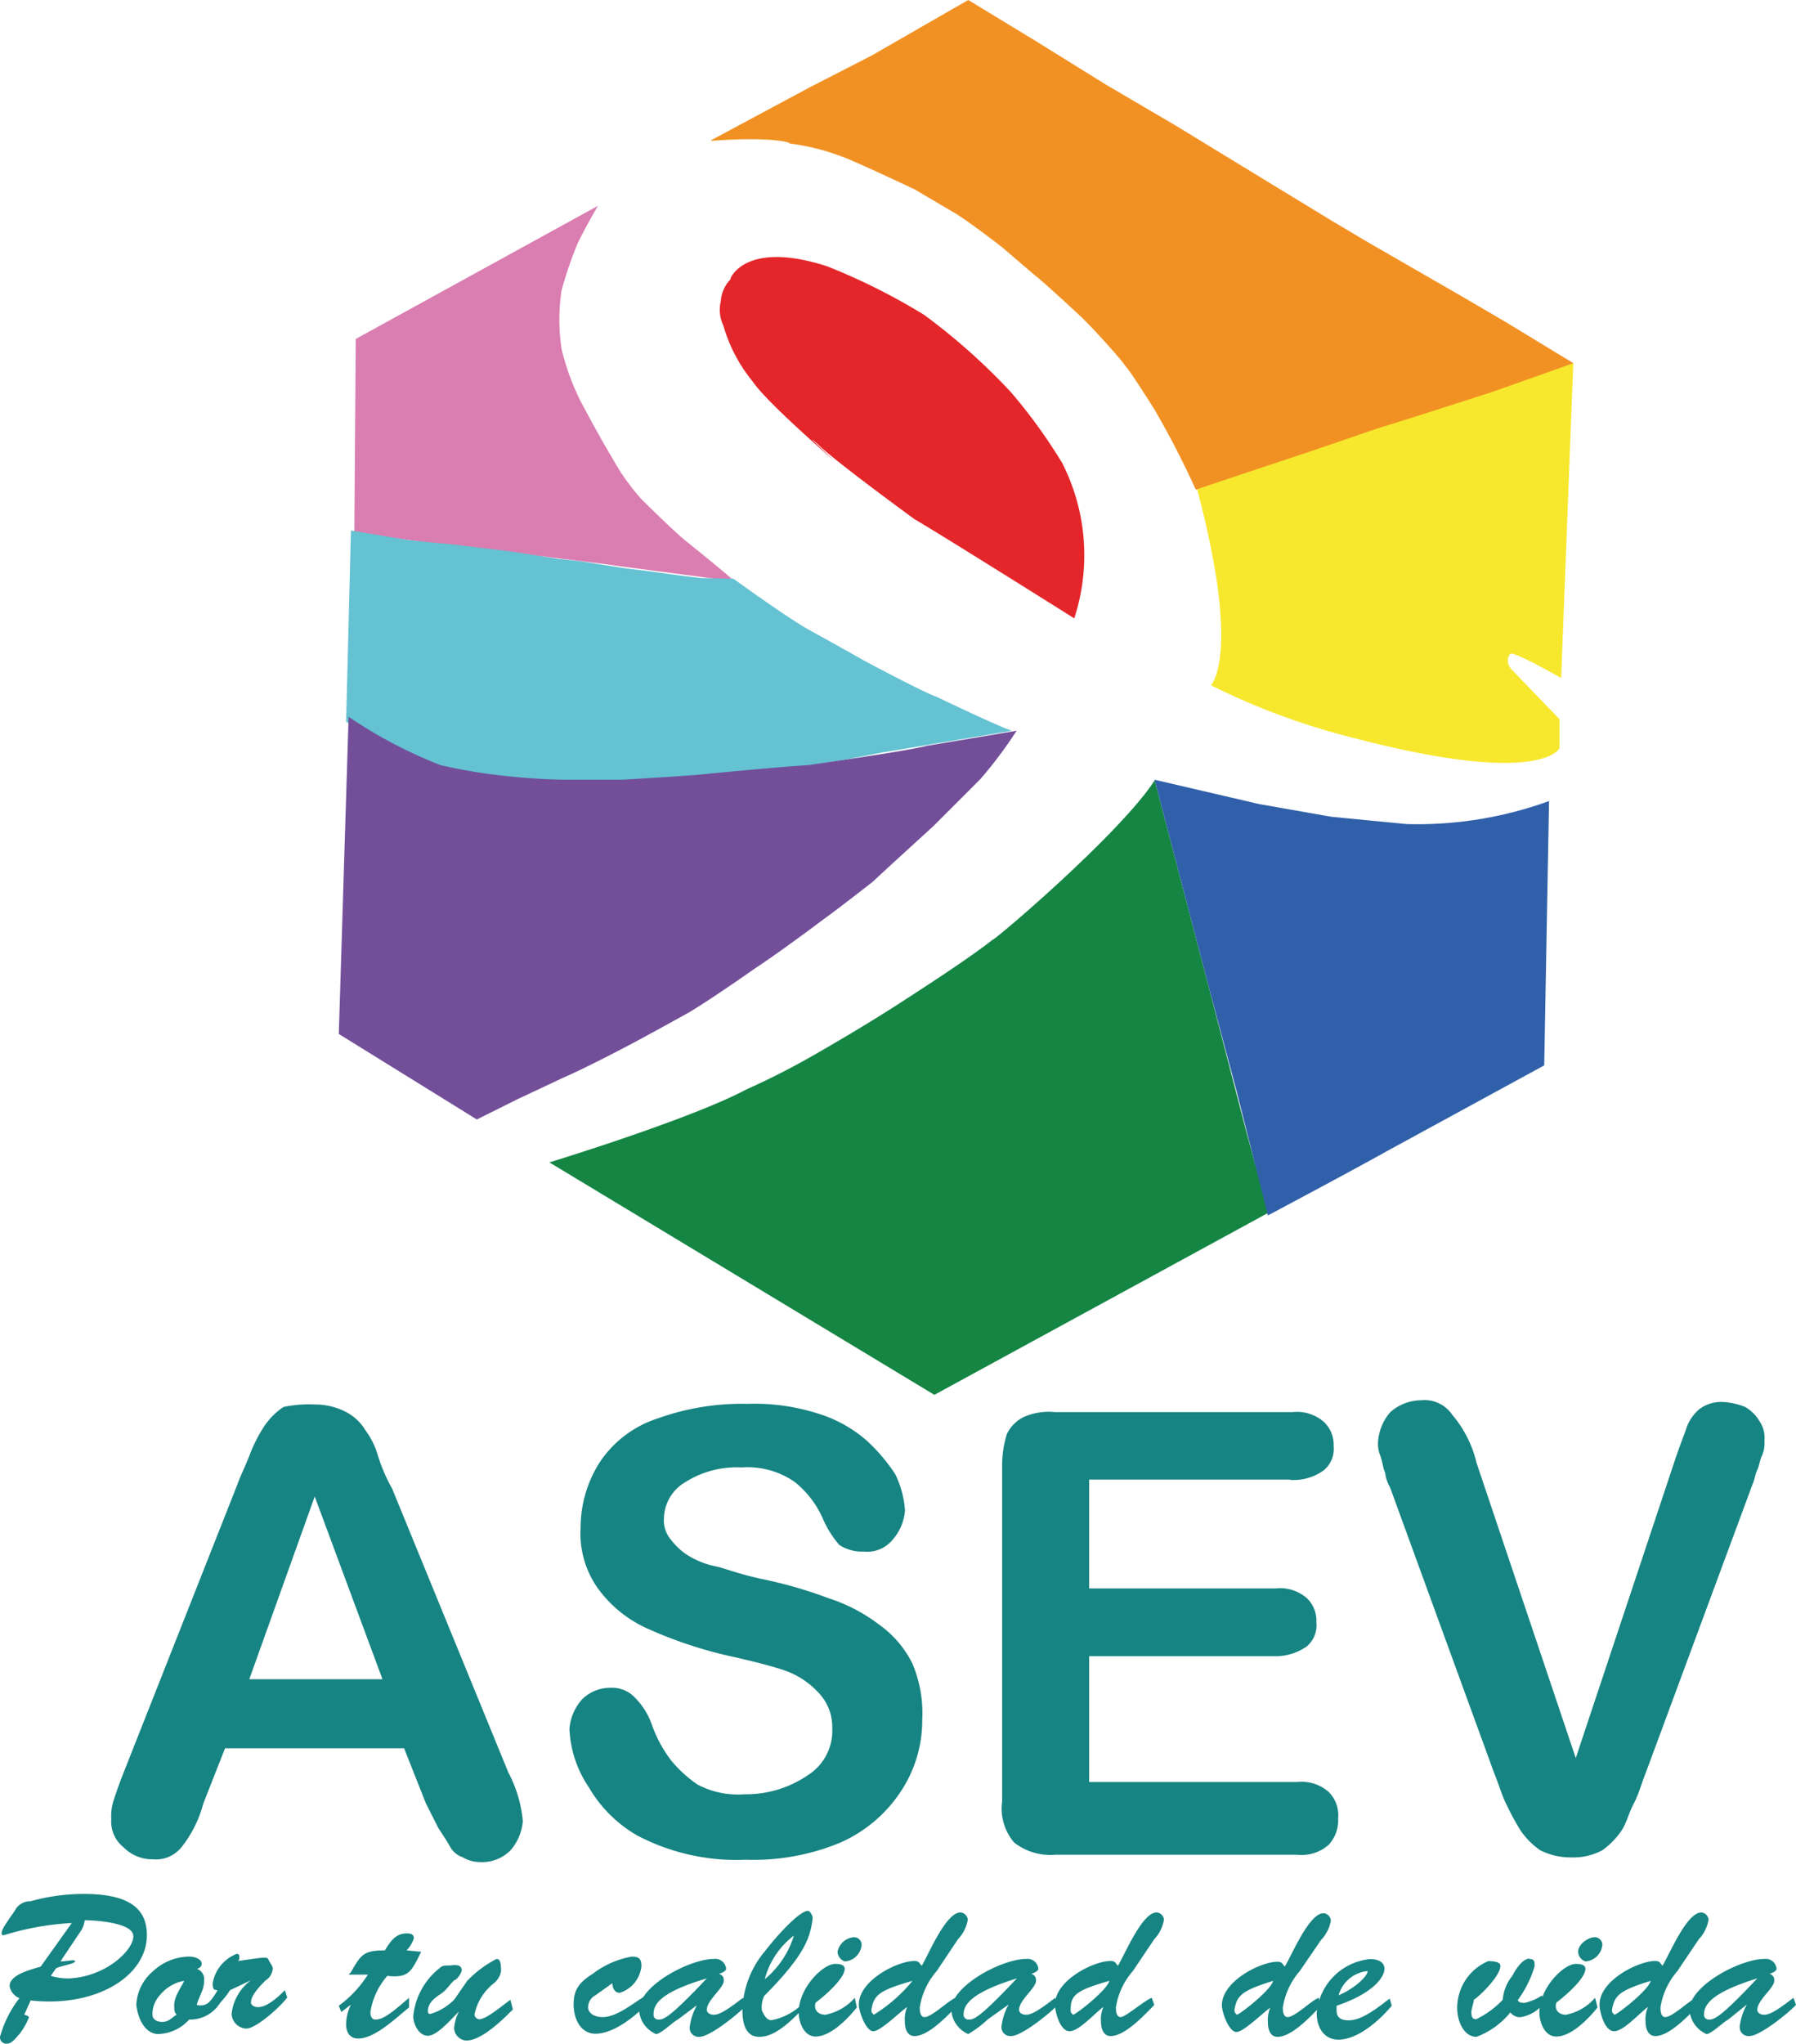
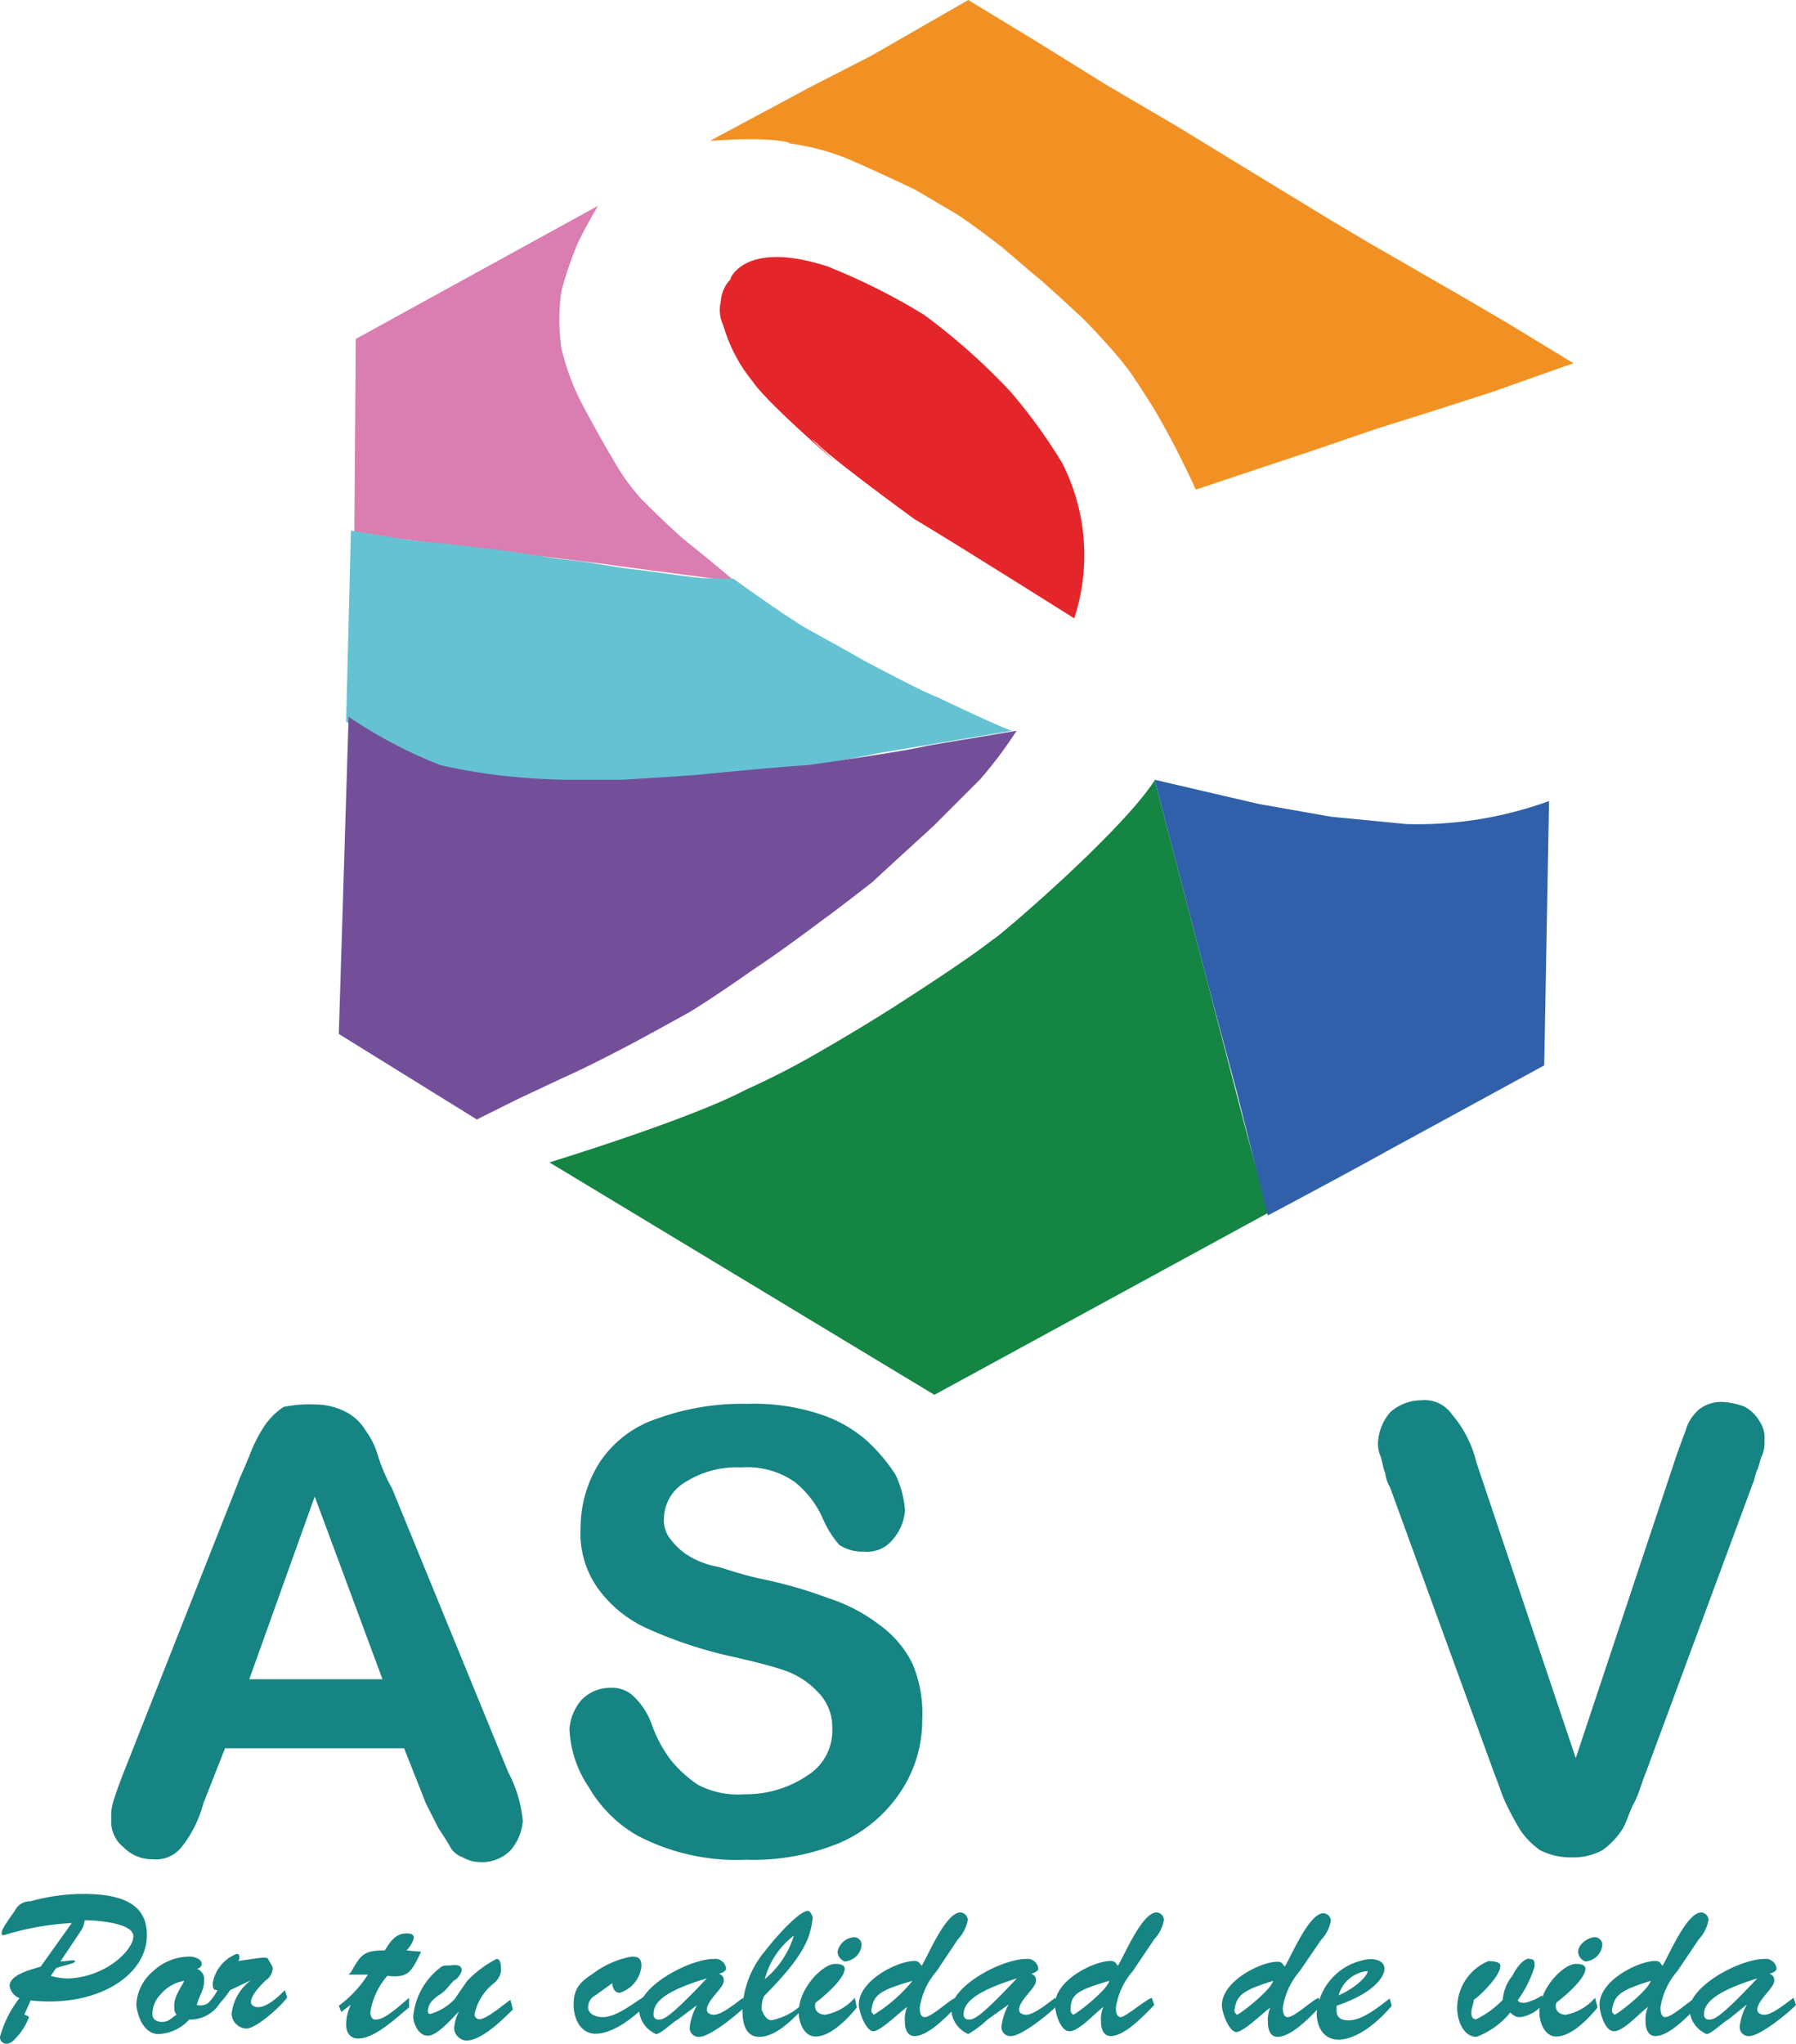
<svg xmlns="http://www.w3.org/2000/svg" viewBox="0 0 115.56 131.44">
  <defs>
    <style>.cls-1{fill:#f7e82e;}.cls-2{fill:#f29123;}.cls-3{fill:#da7db0;}.cls-4{fill:#64c2d2;}.cls-5{fill:#734f9a;}.cls-6{fill:#148543;}.cls-7{fill:#3060a9;}.cls-8{fill:#e4262a;}.cls-9{fill:#168482;}</style>
  </defs>
  <title>logo-ASEV</title>
  <g id="Capa_2" data-name="Capa 2">
    <g id="Layer_4" data-name="Layer 4">
-       <path class="cls-1" d="M101.23,23.36l-.78,20.25s-3-1.72-3.27-1.56c0,0-.47.47.16,1.09l3,3.11v1.87s-1.09,2.5-13.09-.62a44.7,44.7,0,0,1-9.34-3.43s2-1.86-.93-12.77Z" />
      <path class="cls-2" d="M45.79,9l6.38-3.42,3.9-2L62.3,0l4.36,2.65,4.51,2.8L75.69,8.1l2.8,1.71L82.08,12l3.58,2.18L88,15.57l6.23,3.59,2.65,1.55,4.36,2.65-5.29,1.87-4.36,1.4-3,.94L84.41,29l-2.8.93-4.67,1.56a57.45,57.45,0,0,0-2.65-5.14s-1.56-2.49-1.87-2.8c-.31-.47-2-2.34-2.8-3.12,0,0-2.5-2.33-3.12-2.8l-2-1.71s-2-1.56-3-2.18l-2.65-1.56s-2.65-1.25-3.74-1.72a15,15,0,0,0-4.36-1.24c.31,0-.93-.47-5-.16" />
      <path class="cls-3" d="M22.89,21.8l15.58-8.56s-1.09,1.87-1.4,2.65a25,25,0,0,0-.94,2.8,12.63,12.63,0,0,0,0,3.74,15.73,15.73,0,0,0,1.25,3.42s1.24,2.34,2,3.58a14.16,14.16,0,0,0,1.87,2.65s2.18,2.18,3,2.81c0,0,2.49,2,3,2.49,0,0-7.32-.94-8.25-1.09l-7.64-.94-3.89-.46-4.67-.63Z" />
      <path class="cls-4" d="M47.19,37.22s3.43,2.49,4.83,3.27c0,0,3.11,1.72,3.58,2,0,0,3.74,2,4.67,2.33,0,0,3.9,1.87,4.83,2.18l-3.74.63-4.67.78-2.34.46s-1.09.16-1.87.31c0,0-2.49.32-3.27.32h0s-3.42.31-4.2.46l-4,.31a21.86,21.86,0,0,1-3.27,0H34A14.69,14.69,0,0,0,31.46,50s-2.18-.31-3.12-.46c0,0-1.09-.32-1.55-.47a9.68,9.68,0,0,0-1.4-.78s-1.09-.62-1.56-.93l-1.56-.94.31-12.3,1.87.31,1.87.31,1.56.16L29,35l3.89.47,3,.47,1.4.15,3,.47,1.25.15,2.33.32,1.25.15Z" />
      <path class="cls-5" d="M22.43,46.1a30,30,0,0,0,5.91,3.11,35.45,35.45,0,0,0,3.59.63,43.13,43.13,0,0,0,4.36.31H40s2.8-.16,4.82-.31c0,0,4.68-.47,7.17-.63,0,0,6.54-.93,7.63-1.24L65.41,47a27.63,27.63,0,0,1-2.34,3.12l-3,3s-3.59,3.27-3.9,3.58c0,0-2.18,1.71-3.27,2.49,0,0-2.65,2-4.36,3.12,0,0-2.65,1.87-4.2,2.8,0,0-2.81,1.56-4,2.18,0,0-2.65,1.4-4.05,2l-3,1.41L30.68,72,21.8,66.5Z" />
      <path class="cls-6" d="M74.29,50.15l3.58,13.7,2.34,9L81.61,78,60.12,89.71,35.35,74.76S44.39,72,48,70.08a50.24,50.24,0,0,0,4.83-2.49s3-1.71,5.6-3.42c0,0,3.9-2.5,5.45-3.74,0,.15,8.26-6.86,10.44-10.28" />
      <path class="cls-7" d="M74.29,50.15l3.42,13.08,1.87,7,2,7.94s5-2.65,7.78-4.2l10-5.45.31-17A24.82,24.82,0,0,1,90.49,53l-4.83-.47L81,51.71Z" />
      <path class="cls-8" d="M47,17.91s.94-2.49,6.23-.78a40.4,40.4,0,0,1,6.23,3.12,40.07,40.07,0,0,1,5.61,5,34.79,34.79,0,0,1,3.27,4.52,13.07,13.07,0,0,1,.78,10s-8.41-5.29-10.28-6.38c0,0-5.14-3.74-6.23-4.83-1.25-1.09,1.09,1.09,1.09,1.09s-4.36-3.74-5.29-5.14a10,10,0,0,1-1.87-3.58,2.33,2.33,0,0,1-.16-1.56,2.21,2.21,0,0,1,.62-1.4" />
      <path class="cls-9" d="M27.41,116,26,112.44H14.48L13.08,116a7.63,7.63,0,0,1-1.4,2.8,2.11,2.11,0,0,1-1.87.78,2.57,2.57,0,0,1-1.87-.78A2.11,2.11,0,0,1,7.16,117a3.29,3.29,0,0,1,.16-1.24c.16-.47.31-.94.62-1.72l7.32-18.53c.16-.47.47-1.09.78-1.87A9.79,9.79,0,0,1,17,91.73a4.57,4.57,0,0,1,1.24-1.24,8,8,0,0,1,2-.16,4.33,4.33,0,0,1,2,.47A3.16,3.16,0,0,1,23.52,92a5.07,5.07,0,0,1,.78,1.56,10.69,10.69,0,0,0,.93,2.18L32.71,114a8.29,8.29,0,0,1,.93,3.12,3.25,3.25,0,0,1-.78,1.87,2.57,2.57,0,0,1-2,.77,2.19,2.19,0,0,1-1.09-.31,1.47,1.47,0,0,1-.78-.62c-.16-.31-.47-.78-.78-1.25L27.41,116m-11.37-8h8.57L20.25,96.25Z" />
      <path class="cls-9" d="M59.34,110.58a8.27,8.27,0,0,1-1.4,4.67,9,9,0,0,1-3.9,3.27A14.57,14.57,0,0,1,48,119.61a13.73,13.73,0,0,1-7-1.56,8.53,8.53,0,0,1-3.12-3.11,7.23,7.23,0,0,1-1.24-3.74,3.22,3.22,0,0,1,.78-1.87,2.56,2.56,0,0,1,1.87-.78,2,2,0,0,1,1.55.62,4.63,4.63,0,0,1,1.09,1.72,8.39,8.39,0,0,0,1.25,2.33,8.18,8.18,0,0,0,1.71,1.56,5.56,5.56,0,0,0,3,.62A7.08,7.08,0,0,0,52,114.16a3.38,3.38,0,0,0,1.55-3,3.19,3.19,0,0,0-.93-2.34,5.3,5.3,0,0,0-2.18-1.4c-.93-.31-2.18-.62-3.58-.93a27.76,27.76,0,0,1-5.14-1.72,7.93,7.93,0,0,1-3.27-2.64,6.1,6.1,0,0,1-1.09-3.9,7.78,7.78,0,0,1,1.24-4.2,7.09,7.09,0,0,1,3.74-2.81,16,16,0,0,1,5.76-.93,13.39,13.39,0,0,1,4.52.62,8.56,8.56,0,0,1,3.12,1.72,11.31,11.31,0,0,1,1.86,2.18,6.29,6.29,0,0,1,.63,2.33,3.22,3.22,0,0,1-.78,1.87,2.11,2.11,0,0,1-1.87.78A2.66,2.66,0,0,1,54,99.36,6.55,6.55,0,0,1,53,97.8a6.25,6.25,0,0,0-1.87-2.49,5.31,5.31,0,0,0-3.42-.93,6.16,6.16,0,0,0-3.59.93,2.76,2.76,0,0,0-1.4,2.34,1.91,1.91,0,0,0,.47,1.4,4.1,4.1,0,0,0,1.25,1.09,5.41,5.41,0,0,0,1.71.62c.62.16,1.4.47,2.8.78a28.33,28.33,0,0,1,4.36,1.25,10.8,10.8,0,0,1,3.27,1.71A6.73,6.73,0,0,1,58.71,107a8.19,8.19,0,0,1,.63,3.59" />
-       <path class="cls-9" d="M83,95.16H70.08v7h12a2.63,2.63,0,0,1,2,.62,2,2,0,0,1,.62,1.56,1.78,1.78,0,0,1-.62,1.55,3.48,3.48,0,0,1-2,.63h-12v8.09h13.4a2.63,2.63,0,0,1,2,.63,2.11,2.11,0,0,1,.62,1.71,2.31,2.31,0,0,1-.62,1.71,2.63,2.63,0,0,1-2,.63H67.9a3.79,3.79,0,0,1-2.64-.78,3.36,3.36,0,0,1-.78-2.65V94.22a6.75,6.75,0,0,1,.31-2,2.39,2.39,0,0,1,1.09-1.09,4,4,0,0,1,2-.31H83.17a2.63,2.63,0,0,1,2,.62A2,2,0,0,1,85.81,93a1.78,1.78,0,0,1-.62,1.55,3.28,3.28,0,0,1-2.18.63" />
      <path class="cls-9" d="M95,94.07l6.39,19,6.38-19.16c.31-.93.63-1.71.78-2.18a2.82,2.82,0,0,1,.78-1.09,2.33,2.33,0,0,1,1.56-.47,4.5,4.5,0,0,1,1.4.32,2.55,2.55,0,0,1,.93.93,1.89,1.89,0,0,1,.31,1.25,2,2,0,0,1-.15.93c-.16.31-.16.62-.31.93s-.16.63-.31.94L105.9,114c-.31.78-.46,1.4-.78,2s-.46,1.24-.77,1.71A5,5,0,0,1,103.1,119a3.92,3.92,0,0,1-2,.46,4.34,4.34,0,0,1-2-.46,5,5,0,0,1-1.25-1.25,17.59,17.59,0,0,1-.93-1.71c-.31-.63-.47-1.25-.78-2l-6.7-18.38a2.27,2.27,0,0,1-.31-.93c-.15-.31-.15-.62-.31-1.09a2,2,0,0,1-.15-.93,3.25,3.25,0,0,1,.77-1.87,3,3,0,0,1,2-.78,2.14,2.14,0,0,1,2,.93A7.36,7.36,0,0,1,95,94.07" />
      <path class="cls-9" d="M1.56,129.58a.57.57,0,0,1,.31.15,4.25,4.25,0,0,1-.62,1.09c-.16.16-.47.62-.78.62A.41.41,0,0,1,0,131a7.21,7.21,0,0,1,1.25-2.49,1,1,0,0,1-.63-.78c0-.78,1.56-1.09,2-1.25l2-2.8a18,18,0,0,0-4.36.78c-.15,0-.15,0-.15-.16,0-.31.77-1.25.93-1.56a1.11,1.11,0,0,1,.93-.46,12.66,12.66,0,0,1,3.43-.47c3.12,0,4.05,1.09,4.05,2.65,0,2.64-3.27,4.67-7.48,4.2Zm2.33-3.43c.47,0,.94-.16.94,0s-1.09.31-1.25.47l-.31.46a3.78,3.78,0,0,0,1.25.16c2.49-.16,4.2-2,4.05-2.8s-2.5-.94-3.12-.94a1.6,1.6,0,0,1-.31.78Z" />
      <path class="cls-9" d="M14.17,128.8a2.26,2.26,0,0,1-2,1.09,2.77,2.77,0,0,1-2,.93c-.62,0-1.24-.62-1.4-1.87a3,3,0,0,1,1.09-2.18,3.44,3.44,0,0,1,2.34-.93c.31,0,.78.15.78.47a.34.34,0,0,1-.32.31.71.71,0,0,1,.47.78c0,.62-.31.93-.47,1.55.63.16.94-.31,1.25-.62Zm-3.89-.47a1.78,1.78,0,0,0-.47,1.25c0,.31.31.46.62.46.47,0,.63-.31.94-.46-.16-.16-.16-.32-.16-.63,0-.62.63-1.4.63-1.55a2.58,2.58,0,0,0-1.56.93" />
      <path class="cls-9" d="M14.8,128a5,5,0,0,1-1.56,1.56V129A4.28,4.28,0,0,0,14,128c-.31,0-.31-.16-.31-.47a2.47,2.47,0,0,1,1.55-1.87.16.16,0,0,1,.16.16c0,.15,0,.31-.16.31,1.25-.16,1.87-.31,2-.16.15.32.31.47.31.63a1,1,0,0,1-.47.78c-.31.31-.93.93-.93,1.4,0,.15.15.31.46.31.63,0,1.41-.78,1.72-1.09l.15.47c-.46.62-2,2-2.64,2a1,1,0,0,1-.94-.93,3.11,3.11,0,0,1,1.25-2.18h0Z" />
      <path class="cls-9" d="M27.1,125.53c-.62,1.24-.78,1.71-2.18,1.55a4.63,4.63,0,0,0-1.09,2.34c0,.31.15.47.31.47.47,0,.93-.31,2.18-1.4v.62c-.78.62-2.18,2-3.27,2-.47,0-.78-.31-.78-.93a3,3,0,0,1,.31-1.25h0l-.62.47L21.8,129a7.41,7.41,0,0,0,1.87-2H22.43l.15-.16c.63-1.09.78-1.4,2.18-1.4.31-.47.63-1.09,1.4-1.09.16,0,.47,0,.47.31a2,2,0,0,1-.47.78Z" />
      <path class="cls-9" d="M30.06,127.4A7.18,7.18,0,0,1,31.93,126c.15,0,.31,0,.31.78a1.3,1.3,0,0,1-.47.78,3.43,3.43,0,0,0-1.24,2,.33.33,0,0,0,.31.31c.46,0,1.55-.94,2-1.25l.16.62c-.63.63-2,2-3,2a.84.84,0,0,1-.78-.78,2.81,2.81,0,0,1,.31-1.09h0c-.47.47-1.4,1.56-2,1.56s-.94-.78-.94-1.25a4.49,4.49,0,0,1,1.71-3.11c.16-.16.32-.16.63-.16.15,0,.78-.15.78.31,0,.16-.32.63-.47.63-.47.46-.47.62-.94.93s-.77.62-.77,1.09c0,0,0,.16.15.16a3.51,3.51,0,0,0,1.56-.94Z" />
      <path class="cls-9" d="M38.31,128.33a.87.87,0,0,0-.47.78c0,.31.32.62.94.62.93,0,2-.93,2.8-1.4l.16.47c-.78.78-2.18,2-3.43,2-.93,0-1.4-.93-1.4-1.87s.31-1.4,1.25-2a5.79,5.79,0,0,1,2.49-1.09c.47,0,.62.15.62.62a2,2,0,0,1-1.4,1.71c-.31,0-.47-.31-.47-.62Z" />
      <path class="cls-9" d="M43.61,129.89c-.31.15-1.09.93-1.4.93a1.79,1.79,0,0,1-1.09-1.56c0-1.55,3.27-3.27,4.82-3.27a.7.7,0,0,1,.78.63c0,.15-.31.31-.47.31.32.15.32.31.32.47,0,.46-1.09,1.24-1.09,1.86,0,.16.15.32.46.32.47,0,1.25-.63,1.87-1.09L48,129c-.62.63-2.34,2-3,2a.57.57,0,0,1-.62-.63,3.85,3.85,0,0,1,.46-1.4h0Zm-1.56-.31a.3.3,0,0,0,.31.31c.31,0,.62,0,3.12-2.65h0c-3.12.93-3.43,1.71-3.43,2.34" />
      <path class="cls-9" d="M51.86,129c-.78.78-1.87,2-3,2-.93,0-1.09-.94-1.09-1.72a6.13,6.13,0,0,1,1.4-3.73c1.09-1.4,2.34-2.65,2.81-2.65.15,0,.31.31.31.47-.16,1.24-.47,2.33-3.12,5a1.74,1.74,0,0,0-.15.93c.15.32.31.63.62.63a3.85,3.85,0,0,0,2.18-1.25Zm-2.65-1.71a5.82,5.82,0,0,0,1.87-2.8,5.15,5.15,0,0,0-1.87,2.8Z" />
      <path class="cls-9" d="M55.13,129.11c-.62.78-1.71,1.87-2.65,1.87-.77,0-1.09-.94-1.09-1.56,0-1.56,1.56-3.11,2.34-3.11.16,0,.62,0,.62.31,0,.62-1.24,1.71-1.87,2.18-.15.46.16.78.63.78A3.39,3.39,0,0,0,55,128.49Zm-1.24-3.58a1.17,1.17,0,0,1,1.09-.94.5.5,0,0,1,.46.47,1.16,1.16,0,0,1-1.09,1.09.7.7,0,0,1-.46-.62" />
      <path class="cls-9" d="M60.27,126.77a4.63,4.63,0,0,0-1.09,2.34c0,.15,0,.62.31.62.47,0,1.56-1.09,2-1.24l.15.46c-.62.63-1.87,2-2.8,2-.47,0-.62-.47-.62-.94a2,2,0,0,1,.15-.93c-.46.31-1.71,1.56-2.18,1.56s-.93-1.25-.93-1.72c0-1.55,2.49-2.8,3.58-2.8.31,0,.31.16.47.31.46-.78,1.55-3.43,2.49-3.43a.51.51,0,0,1,.47.47,2.4,2.4,0,0,1-.63,1.25Zm-4.2,2.49c0,.16,0,.16.15.32a9.86,9.86,0,0,0,2.49-2.18c-2.18.62-2.49.93-2.64,1.86" />
      <path class="cls-9" d="M63.54,129.89a6.68,6.68,0,0,1-1.24.93,1.79,1.79,0,0,1-1.09-1.56c0-1.55,3.27-3.27,4.82-3.27a.7.7,0,0,1,.78.63c0,.15-.31.31-.46.31.31.15.31.31.31.47,0,.46-1.09,1.24-1.09,1.86,0,.16.15.32.46.32.47,0,1.25-.63,1.87-1.09l.16.46c-.62.63-2.34,2-3,2a.57.57,0,0,1-.62-.63,3.85,3.85,0,0,1,.46-1.4h0ZM62,129.58a.31.31,0,0,0,.32.31c.31,0,.62,0,3.11-2.65h0c-3,.93-3.43,1.71-3.43,2.34" />
      <path class="cls-9" d="M72.89,126.77a4.63,4.63,0,0,0-1.09,2.34c0,.15,0,.62.31.62s1.56-1.09,2-1.24l.16.46c-.62.63-1.87,2-2.81,2-.46,0-.62-.47-.62-.94a1.91,1.91,0,0,1,.16-.93c-.47.31-1.56,1.56-2.18,1.56s-.94-1.25-.94-1.72c0-1.55,2.49-2.8,3.58-2.8.32,0,.32.16.47.31.47-.78,1.56-3.43,2.49-3.43a.5.5,0,0,1,.47.47,2.38,2.38,0,0,1-.62,1.25Zm-4,2.49c0,.16,0,.16.15.32.16,0,2.18-1.56,2.34-2.18-2.18.62-2.49.93-2.49,1.86" />
      <path class="cls-9" d="M83.63,126.77a4.71,4.71,0,0,0-1.09,2.34c0,.15,0,.62.31.62.47,0,1.56-1.09,2-1.24L85,129c-.62.63-1.86,2-2.8,2-.47,0-.62-.47-.62-.94a2,2,0,0,1,.15-.93c-.46.31-1.71,1.56-2.18,1.56s-.93-1.25-.93-1.72c0-1.55,2.49-2.8,3.58-2.8.31,0,.31.16.47.31.47-.78,1.56-3.43,2.49-3.43a.51.51,0,0,1,.47.47,2.33,2.33,0,0,1-.63,1.25Zm-4.2,2.49c0,.16,0,.16.15.32.16,0,2.18-1.56,2.34-2.18-2,.62-2.34.93-2.49,1.86" />
      <path class="cls-9" d="M89.55,129c-.78.94-2.18,2.18-3.43,2.18-.93,0-1.4-.78-1.4-1.71A3.82,3.82,0,0,1,88.15,126c.47,0,.93.16.93.63S88.46,128.17,86,129v.31c0,.47.31.63.78.63.93,0,2-.94,2.64-1.4ZM88,126.77h0a2.14,2.14,0,0,0-1.87,1.56c1.09-.47,1.87-1.25,1.87-1.56" />
      <path class="cls-9" d="M98.43,126c.31,0,.31.16.31.47a7.18,7.18,0,0,1-1.09,2.18c.15.16.15.16.47.16a3.22,3.22,0,0,0,1.09-.47l.15.47a2.37,2.37,0,0,1-1.56.93.8.8,0,0,1-.62-.31A5.12,5.12,0,0,1,95,131c-.78,0-1.24-.94-1.24-1.87a3.27,3.27,0,0,1,2-3c.16,0,.78,0,.78.31,0,.62-1.25,1.87-1.71,2.18,0,.16-.16.62-.16.78s0,.47.31.47a6,6,0,0,0,1.71-1.25,2.81,2.81,0,0,1,.63-1.56c.15-.31.62-1.09,1.09-1.09" />
      <path class="cls-9" d="M102.79,129.11c-.62.78-1.71,1.87-2.65,1.87-.78,0-1.09-.94-1.09-1.56,0-1.56,1.56-3.11,2.34-3.11.15,0,.62,0,.62.31,0,.62-1.25,1.71-1.87,2.18-.15.46.16.78.62.78a3.32,3.32,0,0,0,1.87-1.09Zm-1.25-3.58c0-.47.63-.94,1.09-.94a.5.5,0,0,1,.47.47,1.17,1.17,0,0,1-1.09,1.09.69.69,0,0,1-.47-.62" />
      <path class="cls-9" d="M107.93,126.77a4.63,4.63,0,0,0-1.09,2.34c0,.15,0,.62.31.62.47,0,1.56-1.09,2-1.24l.16.46c-.62.63-1.87,2-2.8,2-.47,0-.63-.47-.63-.94a1.91,1.91,0,0,1,.16-.93c-.47.31-1.56,1.56-2.18,1.56s-.94-1.25-.94-1.72c0-1.55,2.5-2.8,3.59-2.8.31,0,.31.16.46.31.47-.78,1.56-3.43,2.5-3.43a.5.5,0,0,1,.46.47,2.38,2.38,0,0,1-.62,1.25Zm-4.21,2.49c0,.16,0,.16.16.32.15,0,2.18-1.56,2.33-2.18-2,.62-2.33.93-2.49,1.86" />
      <path class="cls-9" d="M111.2,129.89c-.31.15-1.09.93-1.4.93a1.81,1.81,0,0,1-1.09-1.56c0-1.55,3.27-3.27,4.82-3.27a.7.7,0,0,1,.78.63c0,.15-.31.31-.46.31.31.15.31.31.31.47,0,.46-1.09,1.24-1.09,1.86,0,.16.15.32.46.32.47,0,1.25-.63,1.87-1.09l.16.46c-.62.63-2.34,2-3,2a.57.57,0,0,1-.62-.63,3.85,3.85,0,0,1,.46-1.4h0Zm-1.56-.31a.3.3,0,0,0,.31.31c.31,0,.63,0,3.12-2.65h0c-3,.93-3.43,1.71-3.43,2.34" />
    </g>
  </g>
</svg>